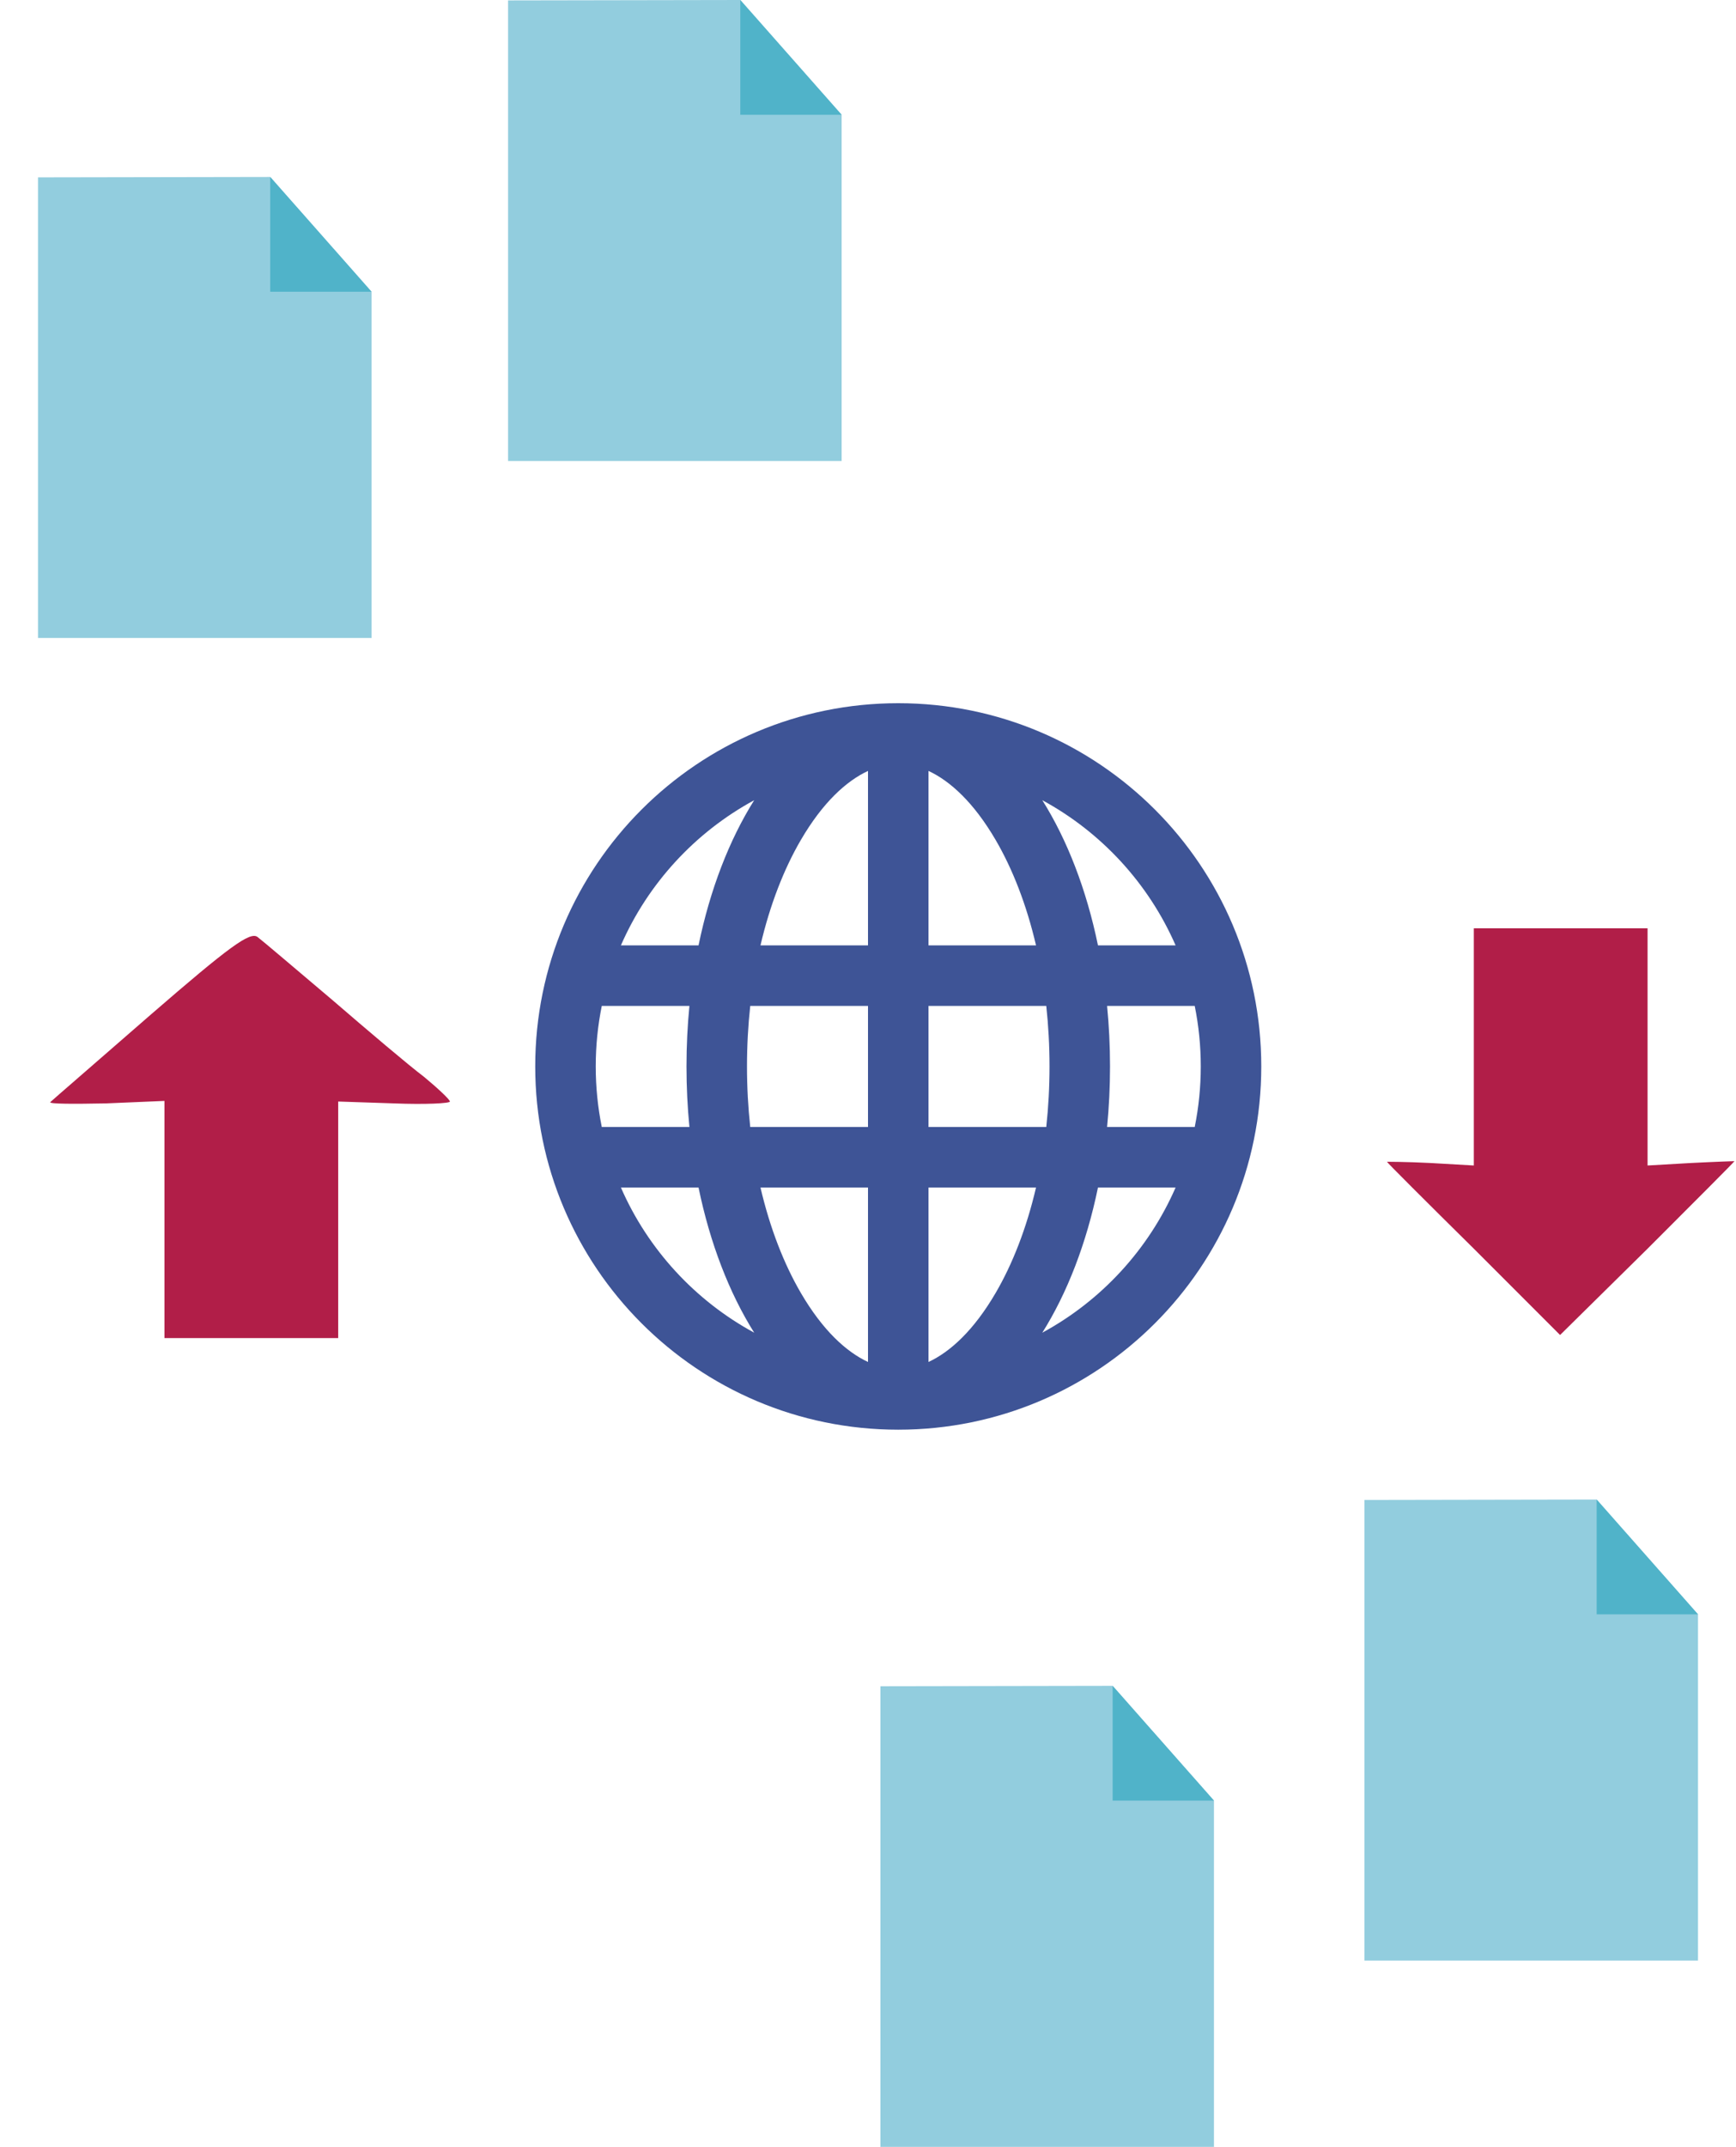
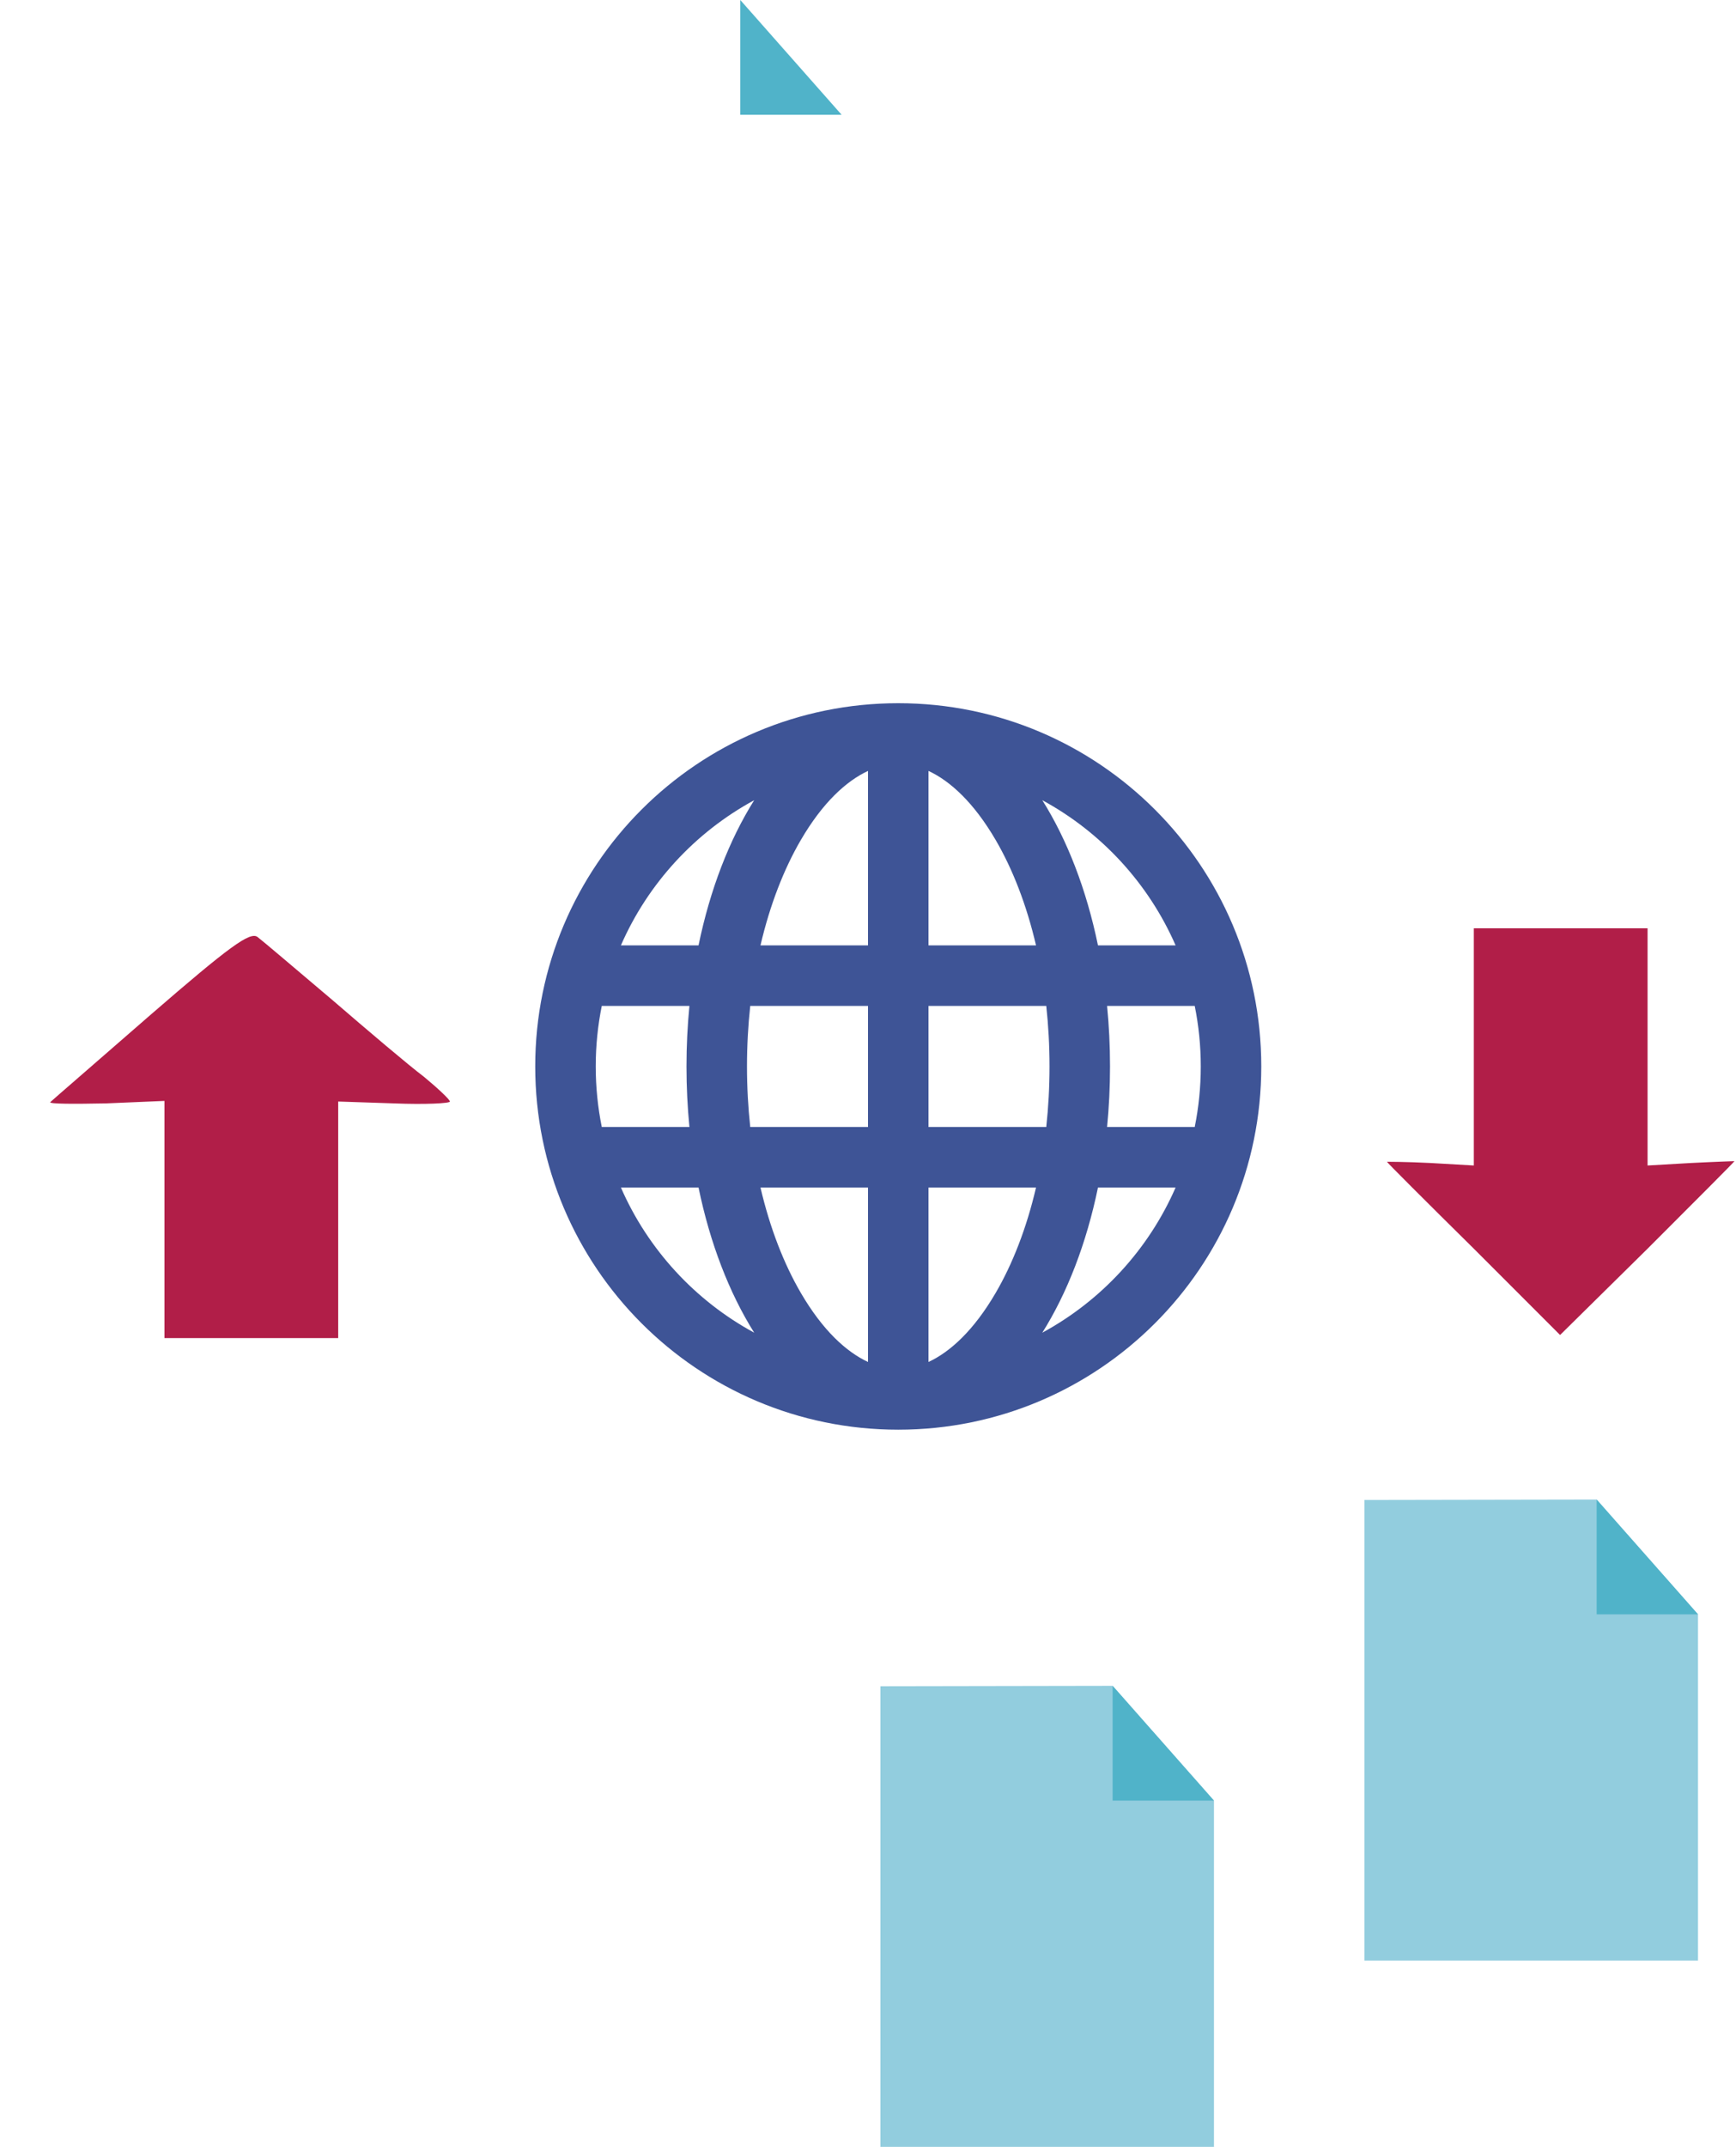
<svg xmlns="http://www.w3.org/2000/svg" width="373" height="461" viewBox="0 0 373 461" fill="none">
  <path d="M32.4 217.867C20.933 227.867 11.2 236.267 10.8 236.667C10.533 237.067 15.867 237.067 22.8 236.933L35.333 236.4V261.867V287.333H54H72.667V261.867V236.533L84.667 236.933C91.333 237.2 96.667 236.933 96.667 236.533C96.667 236.133 94.133 233.733 91.067 231.2C87.867 228.8 79.067 221.333 71.333 214.667C63.6 208.133 56.4 202 55.333 201.2C53.733 200 49.333 203.2 32.4 217.867Z" fill="#B11E48" />
  <path d="M316.667 224.8V250.267L307.333 249.733C302.133 249.467 298 249.467 298 249.467C298 249.6 306.4 258 316.667 268.133L335.2 286.667L354 268.133C364.267 257.867 372.667 249.467 372.667 249.333C372.667 249.333 368.533 249.467 363.333 249.733L354 250.267V224.8V199.333H335.333H316.667V224.8Z" fill="#B11E48" />
  <g clip-path="url(#clip0_11_36)">
-     <path fill-rule="evenodd" clip-rule="evenodd" d="M58.062 38C57.709 38 8.165 38.087 8.165 38.087C8.165 42.849 8.165 43.541 8.165 50.375V124.625C8.165 131.459 8.165 132.353 8.165 137H79.835C79.835 131.343 79.835 131.459 79.835 124.625V68.938V62.649L58.062 38Z" fill="#92CDDE" />
-     <path d="M58.062 38L79.835 62.649H58.062V38Z" fill="#50B3C9" />
-   </g>
+     </g>
  <g clip-path="url(#clip1_11_36)">
-     <path fill-rule="evenodd" clip-rule="evenodd" d="M159.062 0C158.709 0 109.165 0.087 109.165 0.087C109.165 4.849 109.165 5.541 109.165 12.375V86.625C109.165 93.459 109.165 94.353 109.165 99H180.835C180.835 93.343 180.835 93.459 180.835 86.625V30.938V24.649L159.062 0Z" fill="#92CDDE" />
    <path d="M159.062 0L180.835 24.649H159.062V0Z" fill="#50B3C9" />
  </g>
  <g clip-path="url(#clip2_11_36)">
    <path fill-rule="evenodd" clip-rule="evenodd" d="M343.062 322C342.709 322 293.165 322.087 293.165 322.087C293.165 326.849 293.165 327.541 293.165 334.375V408.625C293.165 415.459 293.165 416.353 293.165 421H364.835C364.835 415.343 364.835 415.459 364.835 408.625V352.938V346.649L343.062 322Z" fill="#92CDDE" />
    <path d="M343.062 322L364.835 346.649H343.062V322Z" fill="#50B3C9" />
  </g>
  <g clip-path="url(#clip3_11_36)">
    <path fill-rule="evenodd" clip-rule="evenodd" d="M239.062 362C238.709 362 189.165 362.087 189.165 362.087C189.165 366.849 189.165 367.541 189.165 374.375V448.625C189.165 455.459 189.165 456.353 189.165 461H260.835C260.835 455.343 260.835 455.459 260.835 448.625V392.938V386.649L239.062 362Z" fill="#92CDDE" />
    <path d="M239.062 362L260.835 386.649H239.062V362Z" fill="#50B3C9" />
  </g>
  <g clip-path="url(#clip4_11_36)">
    <path fill-rule="evenodd" clip-rule="evenodd" d="M271 229C271 185.922 236.078 151 193 151C149.922 151 115 185.922 115 229C115 272.078 149.922 307 193 307C236.078 307 271 272.078 271 229ZM186.5 292.458V255H163.398C165.437 263.736 168.442 271.409 172.056 277.604C176.78 285.703 181.855 290.3 186.5 292.458ZM199.5 255V292.458C204.145 290.3 209.22 285.703 213.944 277.604C217.558 271.409 220.563 263.736 222.602 255H199.5ZM199.5 242V216H224.803C225.258 220.181 225.5 224.526 225.5 229C225.5 233.474 225.258 237.819 224.803 242H199.5ZM186.5 203V165.542C181.855 167.7 176.78 172.298 172.056 180.396C168.442 186.591 165.437 194.264 163.398 203H186.5ZM199.5 165.542V203H222.602C220.563 194.264 217.558 186.591 213.944 180.396C209.22 172.298 204.145 167.7 199.5 165.542ZM186.5 242V216H161.198C160.742 220.181 160.5 224.526 160.5 229C160.5 233.474 160.742 237.819 161.198 242H186.5ZM223.952 286.171C229.289 277.677 233.434 267.014 235.911 255H252.591C246.778 268.305 236.639 279.289 223.952 286.171ZM237.871 242H256.7C257.552 237.8 258 233.452 258 229C258 224.548 257.552 220.2 256.7 216H237.871C238.285 220.228 238.5 224.571 238.5 229C238.5 233.429 238.285 237.772 237.871 242ZM129.3 242H148.129C147.715 237.772 147.5 233.429 147.5 229C147.5 224.571 147.715 220.228 148.129 216H129.3C128.448 220.2 128 224.548 128 229C128 233.452 128.448 237.8 129.3 242ZM150.089 255H133.409C139.222 268.305 149.361 279.289 162.048 286.171C156.711 277.677 152.566 267.014 150.089 255ZM252.591 203H235.911C233.434 190.986 229.289 180.323 223.952 171.829C236.639 178.712 246.778 189.695 252.591 203ZM150.089 203C152.566 190.986 156.711 180.323 162.048 171.829C149.361 178.712 139.222 189.695 133.409 203H150.089Z" fill="#3E5496" />
  </g>
  <defs>
    <clipPath id="clip0_11_36">
-       <rect width="88" height="99" fill="white" transform="translate(0 38)" />
-     </clipPath>
+       </clipPath>
    <clipPath id="clip1_11_36">
      <rect width="88" height="99" fill="white" transform="translate(101)" />
    </clipPath>
    <clipPath id="clip2_11_36">
      <rect width="88" height="99" fill="white" transform="translate(285 322)" />
    </clipPath>
    <clipPath id="clip3_11_36">
      <rect width="88" height="99" fill="white" transform="translate(181 362)" />
    </clipPath>
    <clipPath id="clip4_11_36">
      <rect width="156" height="156" fill="white" transform="translate(115 151)" />
    </clipPath>
  </defs>
</svg>